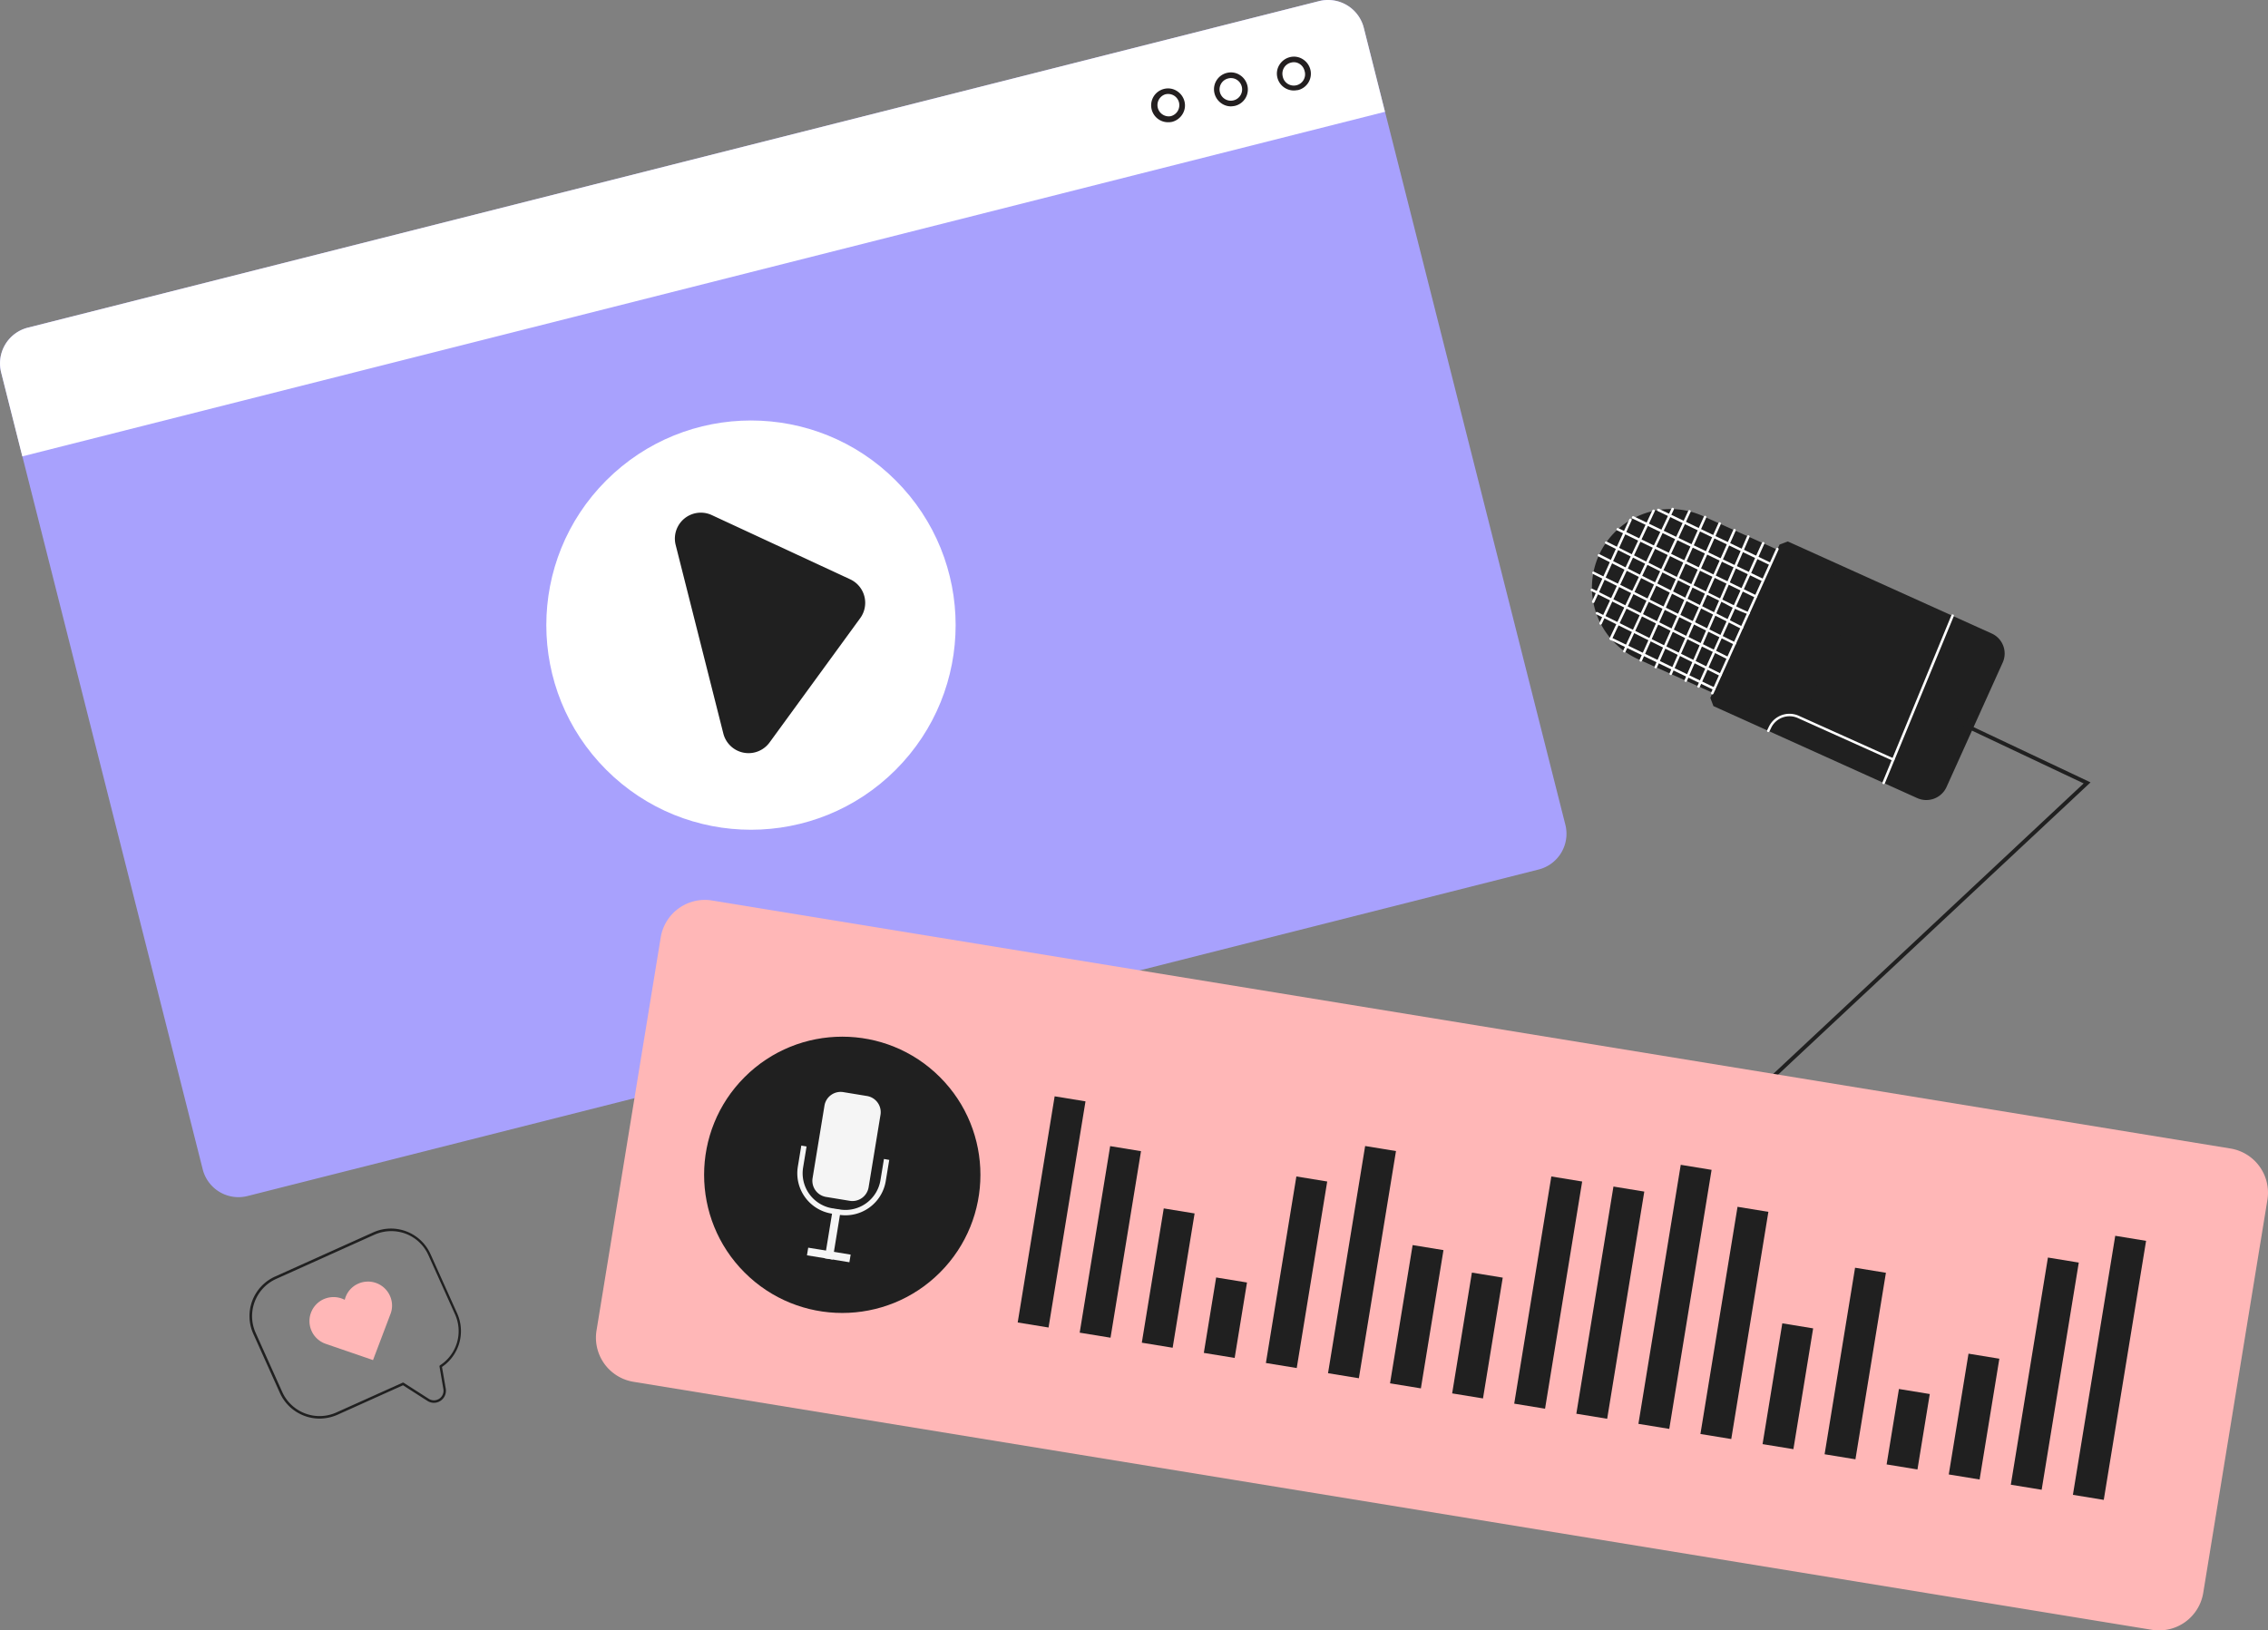
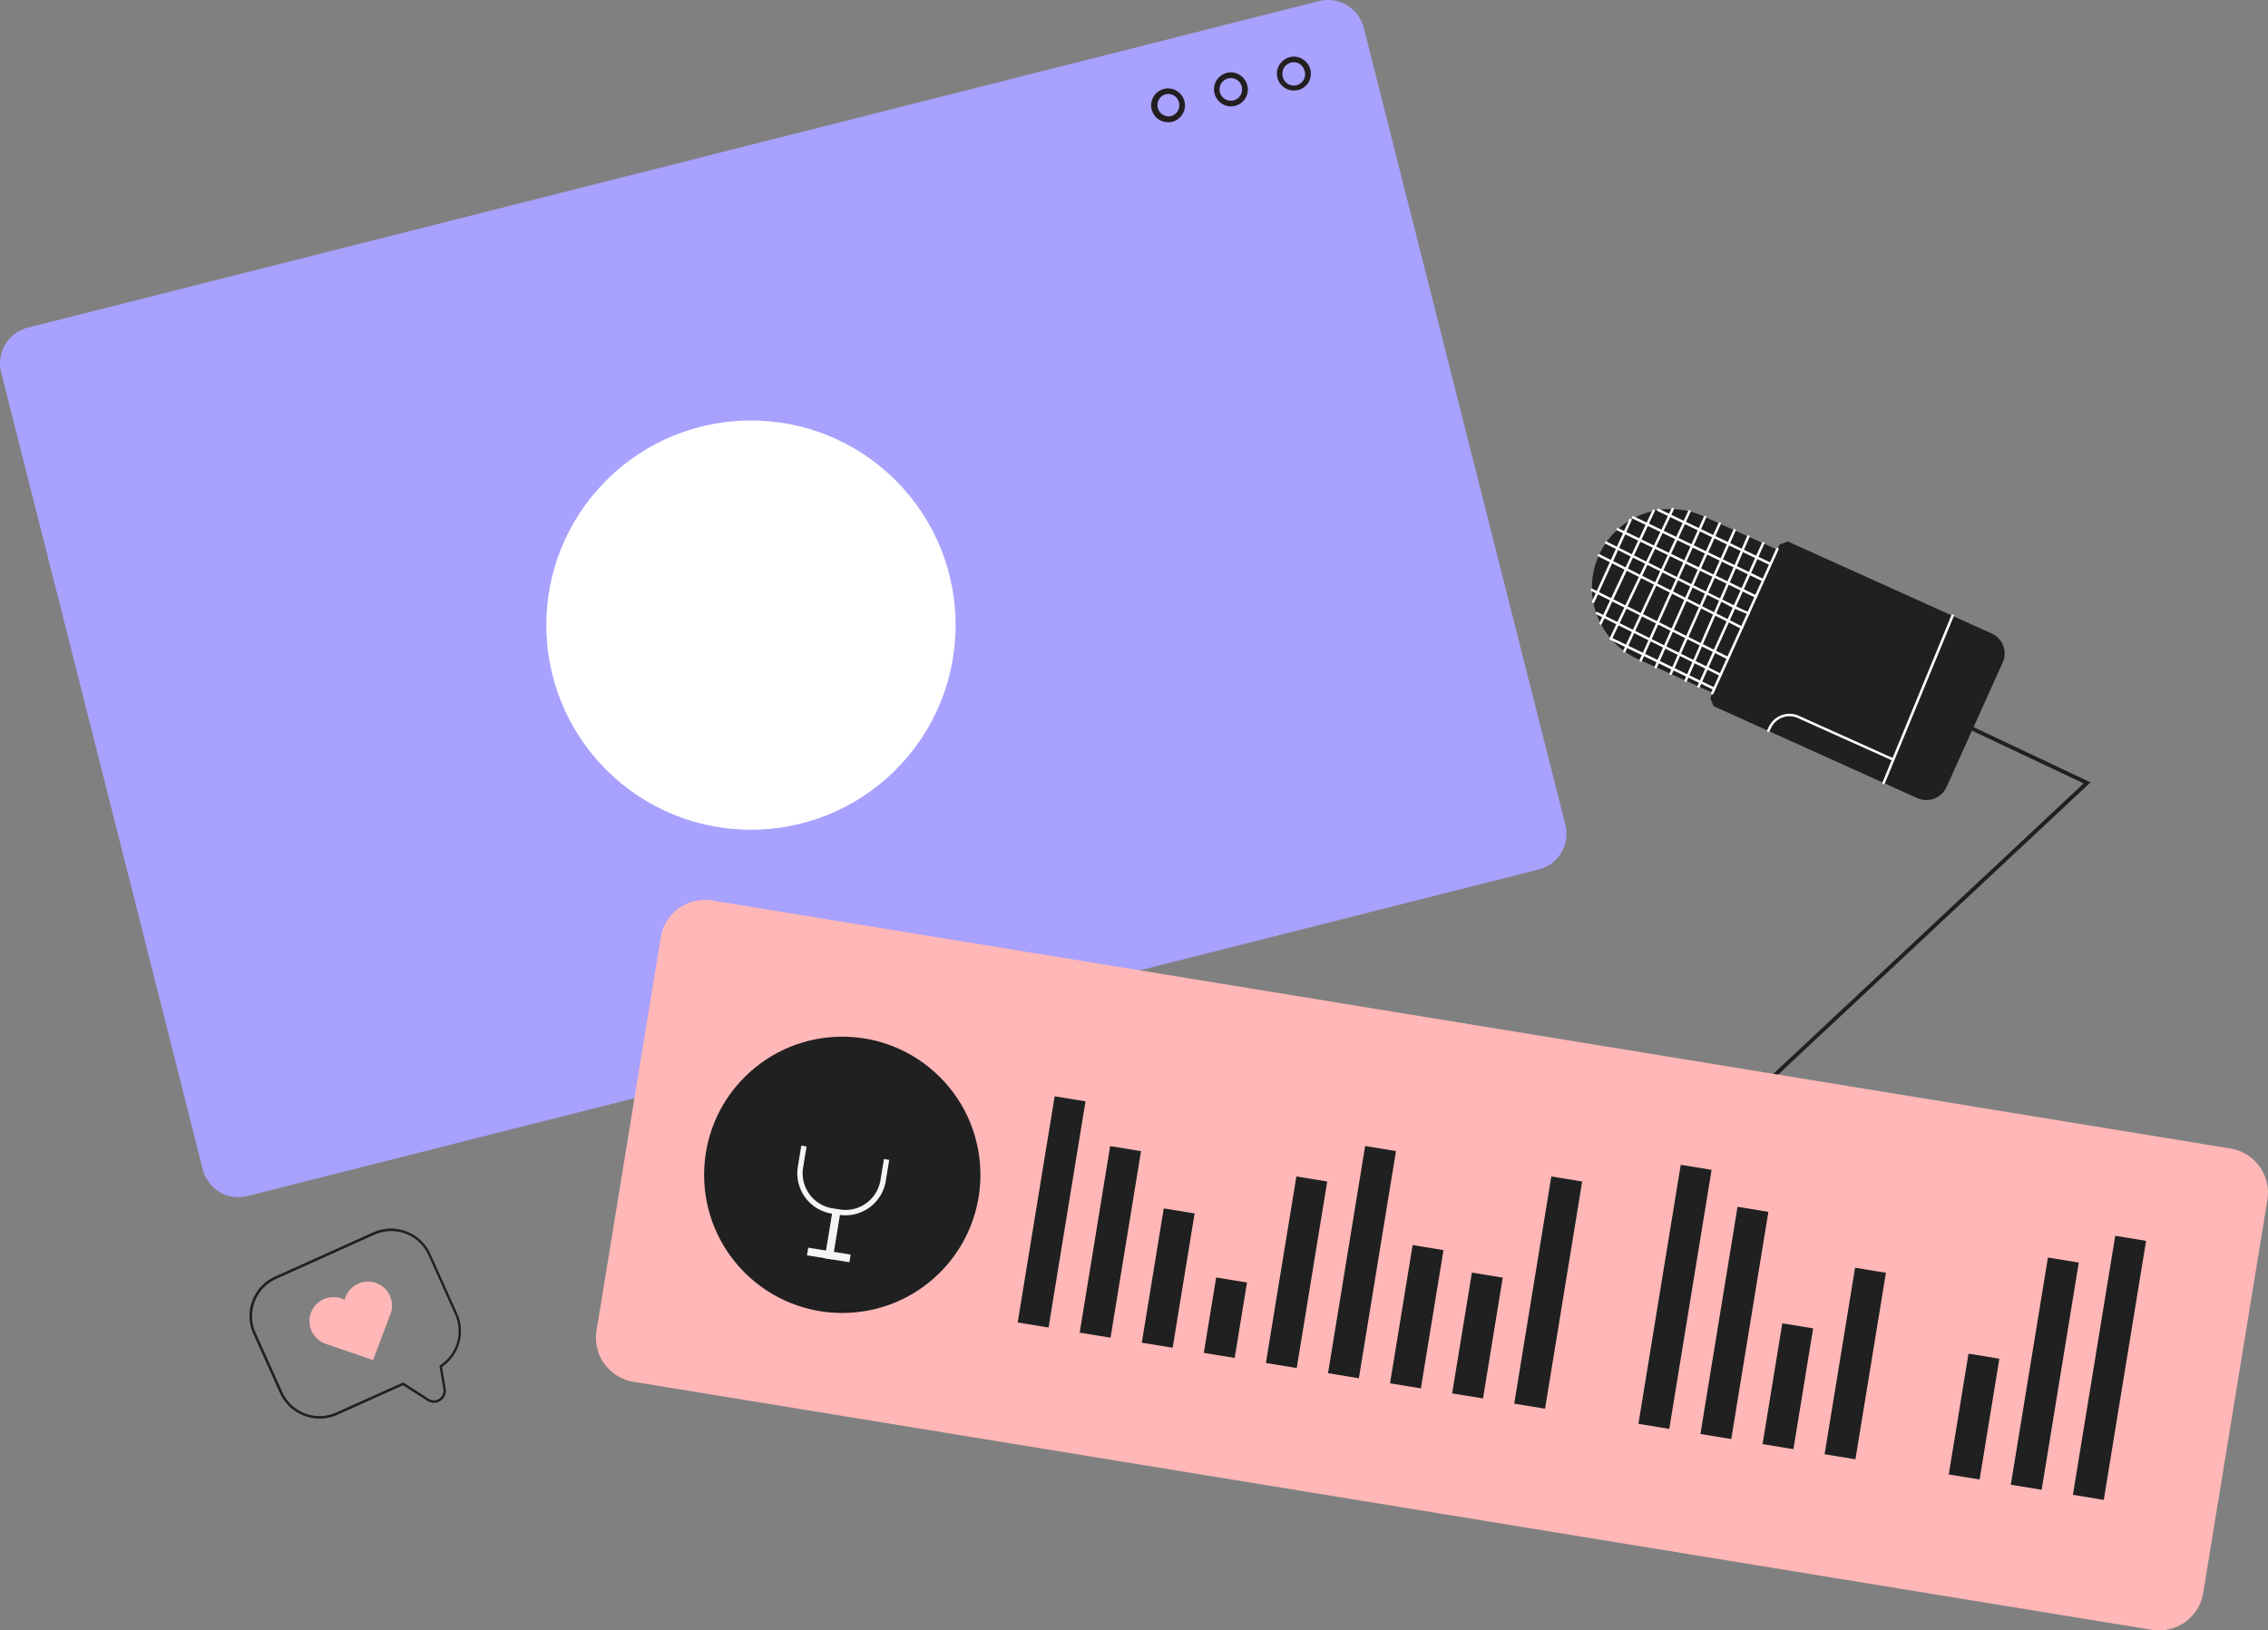
<svg xmlns="http://www.w3.org/2000/svg" width="301.41" height="216.707">
  <rect width="100%" height="100%" fill="#808080" stroke="none" />
  <g data-name="Group 1144">
    <g data-name="Group 1120">
      <path data-name="Path 14305" d="M266.151 88.068l-7.465 16.542a2.949 2.949 0 01-3.878 1.476l-27.1-12.235c-.155-.429-.258-.669-.412-1.1l9.2-20.369c.429-.154.669-.257 1.1-.412l27.1 12.235a2.917 2.917 0 011.455 3.863z" fill="#202020" />
    </g>
    <g data-name="Group 1141">
      <g data-name="Group 1121">
        <path data-name="Path 14306" d="M247.359 78.094l-8.58 19.031-21.073-9.507a10.444 10.444 0 01-5.217-13.814 10.444 10.444 0 0113.814-5.217z" fill="#202020" />
      </g>
      <g data-name="Group 1122">
        <path data-name="Path 14307" d="M227.559 92.303a.1.1 0 01-.069-.017.17.17 0 01-.086-.223l8.649-19.151a.169.169 0 11.309.137L227.714 92.2a.165.165 0 01-.155.103z" fill="#fff" />
      </g>
      <g data-name="Group 1123">
        <path data-name="Path 14308" d="M225.74 91.41a.1.1 0 01-.069-.017.17.17 0 01-.086-.223l8.58-19.031a.169.169 0 01.309.137l-8.58 19.031a.15.15 0 01-.154.103z" fill="#fff" />
      </g>
      <g data-name="Group 1124">
        <path data-name="Path 14309" d="M224.024 90.638a.1.1 0 01-.069-.017.17.17 0 01-.086-.223l8.323-19.151a.169.169 0 01.309.137l-8.323 19.151a.2.2 0 01-.154.103z" fill="#fff" />
      </g>
      <g data-name="Group 1125">
        <path data-name="Path 14310" d="M222.034 89.729a.1.1 0 01-.069-.017.17.17 0 01-.086-.223l8.477-19.082a.169.169 0 11.309.137l-8.477 19.082a.165.165 0 01-.154.103z" fill="#fff" />
      </g>
      <g data-name="Group 1126">
        <path data-name="Path 14311" d="M220.043 88.837a.1.1 0 01-.069-.017.17.17 0 01-.086-.223l8.494-19.082a.169.169 0 11.309.137l-8.494 19.082a.183.183 0 01-.154.103z" fill="#fff" />
      </g>
      <g data-name="Group 1127">
        <path data-name="Path 14312" d="M218.053 87.944a.1.1 0 01-.069-.017.17.17 0 01-.086-.223l8.546-19.048a.169.169 0 01.309.137l-8.546 19.048a.228.228 0 01-.154.103z" fill="#fff" />
      </g>
      <g data-name="Group 1128">
        <path data-name="Path 14313" d="M215.873 86.726a.1.1 0 01-.069-.017.17.17 0 01-.086-.223l8.649-18.584a.169.169 0 11.309.137l-8.649 18.584a.165.165 0 01-.154.103z" fill="#fff" />
      </g>
      <g data-name="Group 1129">
        <path data-name="Path 14314" d="M214.071 85.061a.1.1 0 01-.069-.017.17.17 0 01-.086-.223l8.22-17.229a.169.169 0 01.309.137l-8.22 17.229a.165.165 0 01-.154.103z" fill="#fff" />
      </g>
      <g data-name="Group 1130">
        <path data-name="Path 14315" d="M212.716 83.036a.1.1 0 01-.069-.017.17.17 0 01-.086-.223l7.036-14.964a.169.169 0 11.309.137l-7.036 14.964a.183.183 0 01-.154.103z" fill="#fff" />
      </g>
      <g data-name="Group 1131">
        <path data-name="Path 14316" d="M211.738 80.153a.1.1 0 01-.069-.017.17.17 0 01-.086-.223l4.942-10.88a.169.169 0 11.309.137l-4.942 10.88a.183.183 0 01-.154.103z" fill="#fff" />
      </g>
      <g data-name="Group 1132">
        <path data-name="Path 14317" d="M231.489 83.602c-.034 0-.052 0-.069-.017l-19-9.627a.165.165 0 01.154-.292l19 9.627a.151.151 0 01.069.223.2.2 0 01-.154.086z" fill="#fff" />
      </g>
      <g data-name="Group 1133">
-         <path data-name="Path 14318" d="M230.545 85.7a.1.1 0 01-.069-.017l-18.79-9.4a.165.165 0 11.155-.292l18.79 9.4a.151.151 0 01.069.223.2.2 0 01-.155.086z" fill="#fff" />
-       </g>
+         </g>
      <g data-name="Group 1134">
        <path data-name="Path 14319" d="M229.652 87.652a.1.1 0 01-.069-.017l-18.1-9.078a.151.151 0 01-.069-.223.155.155 0 01.223-.069l18.1 9.078a.152.152 0 01.069.223.161.161 0 01-.154.086z" fill="#fff" />
      </g>
      <g data-name="Group 1135">
        <path data-name="Path 14320" d="M228.657 89.866a.1.1 0 01-.069-.017l-16.439-8.2a.165.165 0 11.154-.292l16.439 8.2a.151.151 0 01.069.223.18.18 0 01-.154.086z" fill="#fff" />
      </g>
      <g data-name="Group 1136">
        <path data-name="Path 14321" d="M227.816 91.72a.1.1 0 01-.069-.017l-13.745-6.658a.169.169 0 01.137-.309l13.745 6.658a.17.17 0 01.086.223.165.165 0 01-.154.103z" fill="#fff" />
      </g>
      <g data-name="Group 1137">
        <path data-name="Path 14322" d="M232.381 81.664a19.335 19.335 0 01-3.106-1.424 808.463 808.463 0 01-6.5-3.226c-4.65-2.334-9.352-4.719-9.4-4.736a.165.165 0 11.154-.292c5.011 2.54 18.018 9.095 18.842 9.369a.165.165 0 01.155.12.194.194 0 01-.052.189c-.024-.018-.041 0-.093 0z" fill="#fff" />
      </g>
      <g data-name="Group 1138">
        <path data-name="Path 14323" d="M233.359 79.464a.1.1 0 01-.069-.017l-18.361-8.94a.169.169 0 11.137-.309l18.361 8.94a.17.17 0 01.086.223.184.184 0 01-.154.103z" fill="#fff" />
      </g>
      <g data-name="Group 1139">
        <path data-name="Path 14324" d="M234.2 77.236a.1.1 0 01-.069-.017l-17.161-8.288a.169.169 0 01.137-.309l17.16 8.288a.17.17 0 01.086.223.184.184 0 01-.153.103z" fill="#fff" />
      </g>
      <g data-name="Group 1140">
        <path data-name="Path 14325" d="M235.195 75.09a.1.1 0 01-.069-.017l-14.809-7.139a.169.169 0 01.137-.309l14.809 7.139a.17.17 0 01.086.223.165.165 0 01-.154.103z" fill="#fff" />
      </g>
    </g>
    <g data-name="Group 1142">
      <path data-name="Path 14326" d="M250.331 104.229a.1.1 0 01-.068-.017.17.17 0 01-.086-.223l9.164-22.222a.169.169 0 01.309.137l-9.164 22.222a.165.165 0 01-.155.103z" fill="#fff" />
    </g>
    <g data-name="Group 1143">
      <path data-name="Path 14327" d="M251.601 101.122a.1.1 0 01-.069-.017l-12.6-5.663a2.7 2.7 0 00-3.552 1.3l-.223.463a.169.169 0 01-.309-.137l.223-.463a3.034 3.034 0 014-1.459l12.6 5.663a.17.17 0 01.086.223.161.161 0 01-.156.09z" fill="#fff" />
    </g>
  </g>
  <g data-name="Group 1145">
    <path data-name="Path 14328" d="M232.775 146.134l-.343-.378 44.479-41.63-18.7-8.837.223-.463 19.391 9.164-.274.257z" fill="#202020" />
  </g>
  <g data-name="Group 1155">
    <g data-name="Group 1146">
      <path data-name="Path 14329" d="M181.244 3.705l26.787 105.912a4.9 4.9 0 01-3.552 5.955l-171.584 43.4a4.9 4.9 0 01-5.955-3.552L.153 49.505a4.9 4.9 0 013.552-5.955L175.289.15a4.9 4.9 0 015.955 3.555z" fill="#a8a1fd" />
    </g>
    <g data-name="Group 1147">
-       <path data-name="Path 14330" d="M181.244 3.705l2.814 11.154-181.091 45.8L.153 49.505a4.9 4.9 0 013.552-5.955L175.289.15a4.9 4.9 0 015.955 3.555z" fill="#fff" />
-     </g>
+       </g>
    <g data-name="Group 1150">
      <g data-name="Group 1148">
        <circle data-name="Ellipse 50" cx="27.199" cy="27.199" r="27.199" transform="rotate(-45 130.965 -32.496)" fill="#fff" />
      </g>
      <g data-name="Group 1149">
-         <path data-name="Path 14331" d="M94.602 68.467l18.379 8.529a3.45 3.45 0 011.339 5.165l-12.047 16.525a3.457 3.457 0 01-6.143-1.184l-6.332-25.054a3.449 3.449 0 014.804-3.981z" fill="#202020" />
-       </g>
+         </g>
    </g>
    <g data-name="Group 1154">
      <g data-name="Group 1151">
        <path data-name="Path 14332" d="M171.943 12.028a2.253 2.253 0 01-2.179-1.7 2.189 2.189 0 01.258-1.7 2.286 2.286 0 011.39-1.03 2.189 2.189 0 011.7.257 2.286 2.286 0 011.03 1.39 2.241 2.241 0 01-1.63 2.728c-.206.02-.398.055-.569.055zm0-3.758a1.528 1.528 0 00-.378.052 1.509 1.509 0 00-.927.686 1.546 1.546 0 00-.172 1.133 1.5 1.5 0 102.9-.738 1.509 1.509 0 00-.686-.927 1.366 1.366 0 00-.737-.206z" fill="#231f20" />
      </g>
      <g data-name="Group 1152">
        <path data-name="Path 14333" d="M155.229 16.248a2.248 2.248 0 01-.549-4.427 2.189 2.189 0 011.7.257 2.287 2.287 0 011.03 1.39 2.189 2.189 0 01-.257 1.7 2.286 2.286 0 01-1.39 1.03 2.541 2.541 0 01-.534.05zm0-3.758a1.531 1.531 0 00-.378.051 1.5 1.5 0 00.738 2.9 1.509 1.509 0 00.927-.686 1.545 1.545 0 00.172-1.133 1.509 1.509 0 00-.686-.927 1.531 1.531 0 00-.773-.205z" fill="#231f20" />
      </g>
      <g data-name="Group 1153">
        <path data-name="Path 14334" d="M163.586 14.136a2.167 2.167 0 01-1.15-.326 2.287 2.287 0 01-1.03-1.39 2.241 2.241 0 011.63-2.728 2.189 2.189 0 011.7.257 2.287 2.287 0 011.03 1.39 2.241 2.241 0 01-1.63 2.728 3.006 3.006 0 01-.55.069zm0-3.758a1.528 1.528 0 00-.378.052 1.5 1.5 0 101.819 1.081 1.509 1.509 0 00-.686-.927 1.426 1.426 0 00-.755-.204z" fill="#231f20" />
      </g>
    </g>
  </g>
  <g data-name="Group 1184">
    <g data-name="Group 1156">
      <path data-name="Path 14335" d="M285.972 216.628L84.186 183.664a5.944 5.944 0 01-4.908-6.83l8.529-52.235a5.944 5.944 0 016.83-4.908l201.786 32.965a5.944 5.944 0 014.908 6.83l-8.529 52.235a5.944 5.944 0 01-6.83 4.907z" fill="#ffb7b7" />
    </g>
    <g data-name="Group 1164">
      <g data-name="Group 1157">
        <circle data-name="Ellipse 51" cx="18.361" cy="18.361" r="18.361" transform="rotate(-45 231.477 -25.696)" fill="#202020" />
      </g>
      <g data-name="Group 1163">
        <g data-name="Group 1158">
-           <path data-name="Path 14336" d="M112.93 159.608l-3.14-.515a2.178 2.178 0 01-1.8-2.505l1.579-9.627a2.177 2.177 0 012.505-1.8l3.14.515a2.177 2.177 0 011.8 2.505l-1.579 9.627a2.181 2.181 0 01-2.505 1.8z" fill="#f5f5f5" />
-         </g>
+           </g>
        <g data-name="Group 1162">
          <g data-name="Group 1159">
            <path data-name="Rectangle 296" fill="#f5f5f5" d="M110.68 160.673l1.05.172-1.073 6.57-1.05-.171z" />
          </g>
          <g data-name="Group 1160">
            <path data-name="Path 14337" d="M117.474 154.045l-.463 2.814a4.714 4.714 0 01-5.405 3.9l-.978-.155a4.714 4.714 0 01-3.9-5.405l.463-2.814-.7-.12-.463 2.814a5.433 5.433 0 004.479 6.229l.978.155a5.433 5.433 0 006.229-4.479l.463-2.814z" fill="#f5f5f5" />
          </g>
          <g data-name="Group 1161">
            <path data-name="Rectangle 297" fill="#f5f5f5" d="M107.409 165.836l5.64.921-.167 1.017-5.639-.921z" />
          </g>
        </g>
      </g>
    </g>
    <g data-name="Group 1183">
      <g data-name="Group 1165">
        <path data-name="Rectangle 298" fill="#202020" d="M140.16 145.718l4.099.67-4.91 30.06-4.1-.67z" />
      </g>
      <g data-name="Group 1166">
        <path data-name="Rectangle 299" fill="#202020" d="M147.537 152.339l4.099.67-4.05 24.793-4.099-.67z" />
      </g>
      <g data-name="Group 1167">
        <path data-name="Rectangle 300" fill="#202020" d="M172.283 156.371l4.099.67-4.05 24.793-4.099-.67z" />
      </g>
      <g data-name="Group 1168">
        <path data-name="Rectangle 301" fill="#202020" d="M246.533 168.502l4.099.67-4.05 24.793-4.099-.67z" />
      </g>
      <g data-name="Group 1169">
        <path data-name="Rectangle 302" fill="#202020" d="M187.733 165.491l4.099.67-3.002 18.375-4.099-.67z" />
      </g>
      <g data-name="Group 1170">
        <path data-name="Rectangle 303" fill="#202020" d="M195.61 169.149l4.099.67-2.623 16.055-4.099-.67z" />
      </g>
      <g data-name="Group 1171">
        <path data-name="Rectangle 304" fill="#202020" d="M236.862 175.892l4.099.67-2.623 16.055-4.099-.67z" />
      </g>
      <g data-name="Group 1172">
        <path data-name="Rectangle 305" fill="#202020" d="M261.608 179.924l4.099.67-2.623 16.055-4.099-.67z" />
      </g>
      <g data-name="Group 1173">
        <path data-name="Rectangle 306" fill="#202020" d="M181.423 152.324l4.099.67-4.933 30.196-4.098-.67z" />
      </g>
      <g data-name="Group 1174">
        <path data-name="Rectangle 307" fill="#202020" d="M206.167 156.372l4.099.67-4.933 30.196-4.098-.67z" />
      </g>
      <g data-name="Group 1175">
        <path data-name="Rectangle 308" fill="#202020" d="M230.913 160.404l4.099.67-4.933 30.196-4.098-.67z" />
      </g>
      <g data-name="Group 1176">
        <path data-name="Rectangle 309" fill="#202020" d="M272.164 167.147l4.099.67-4.933 30.196-4.098-.67z" />
      </g>
      <g data-name="Group 1177">
        <path data-name="Rectangle 310" fill="#202020" d="M223.365 154.822l4.099.67-5.624 34.43-4.1-.67z" />
      </g>
      <g data-name="Group 1178">
        <path data-name="Rectangle 311" fill="#202020" d="M281.108 164.258l4.099.67-5.624 34.43-4.1-.67z" />
      </g>
      <g data-name="Group 1179">
-         <path data-name="Rectangle 312" fill="#202020" d="M214.422 157.711l4.099.67-4.933 30.196-4.098-.67z" />
-       </g>
+         </g>
      <g data-name="Group 1180">
        <path data-name="Rectangle 313" fill="#202020" d="M154.659 160.616l4.099.67-2.916 17.85-4.099-.67z" />
      </g>
      <g data-name="Group 1181">
        <path data-name="Rectangle 314" fill="#202020" d="M161.622 169.795l4.099.67-1.638 10.026-4.099-.67z" />
      </g>
      <g data-name="Group 1182">
-         <path data-name="Rectangle 315" fill="#202020" d="M252.363 184.619l4.099.67-1.638 10.026-4.099-.67z" />
+         <path data-name="Rectangle 315" fill="#202020" d="M252.363 184.619z" />
      </g>
    </g>
  </g>
  <g data-name="Group 1187">
    <g data-name="Group 1185">
      <path data-name="Path 14338" d="M51.822 172.235a3.193 3.193 0 00-4.221-1.613 3.145 3.145 0 00-1.785 2.145 3.251 3.251 0 00-2.8-.086 3.193 3.193 0 00.172 5.9c.069.017.12.052.189.069l6.195 2.128 2.368-6.246a3.15 3.15 0 00-.118-2.297z" fill="#ffb7b7" />
    </g>
    <g data-name="Group 1186">
      <path data-name="Path 14339" d="M42.47 188.554a5.79 5.79 0 01-5.268-3.4l-3.535-7.859a5.756 5.756 0 012.883-7.619l13.042-5.869a5.756 5.756 0 017.619 2.883l3.535 7.859a5.759 5.759 0 01-2.008 7.139l.5 2.883a1.611 1.611 0 01-.686 1.613 1.584 1.584 0 01-1.75.017l-3.243-2.076-8.735 3.93a5.963 5.963 0 01-2.354.499zm7.276-24.436l-13.042 5.869a5.428 5.428 0 00-2.728 7.173l3.535 7.859a5.438 5.438 0 007.173 2.728l8.82-3.964a.161.161 0 01.154.017l3.329 2.128a1.275 1.275 0 001.939-1.287l-.515-3a.163.163 0 01.069-.172 5.414 5.414 0 001.991-6.778l-3.535-7.859a5.407 5.407 0 00-3.02-2.849 5.484 5.484 0 00-4.17.137zm-.069-.155z" fill="#202020" />
    </g>
  </g>
</svg>